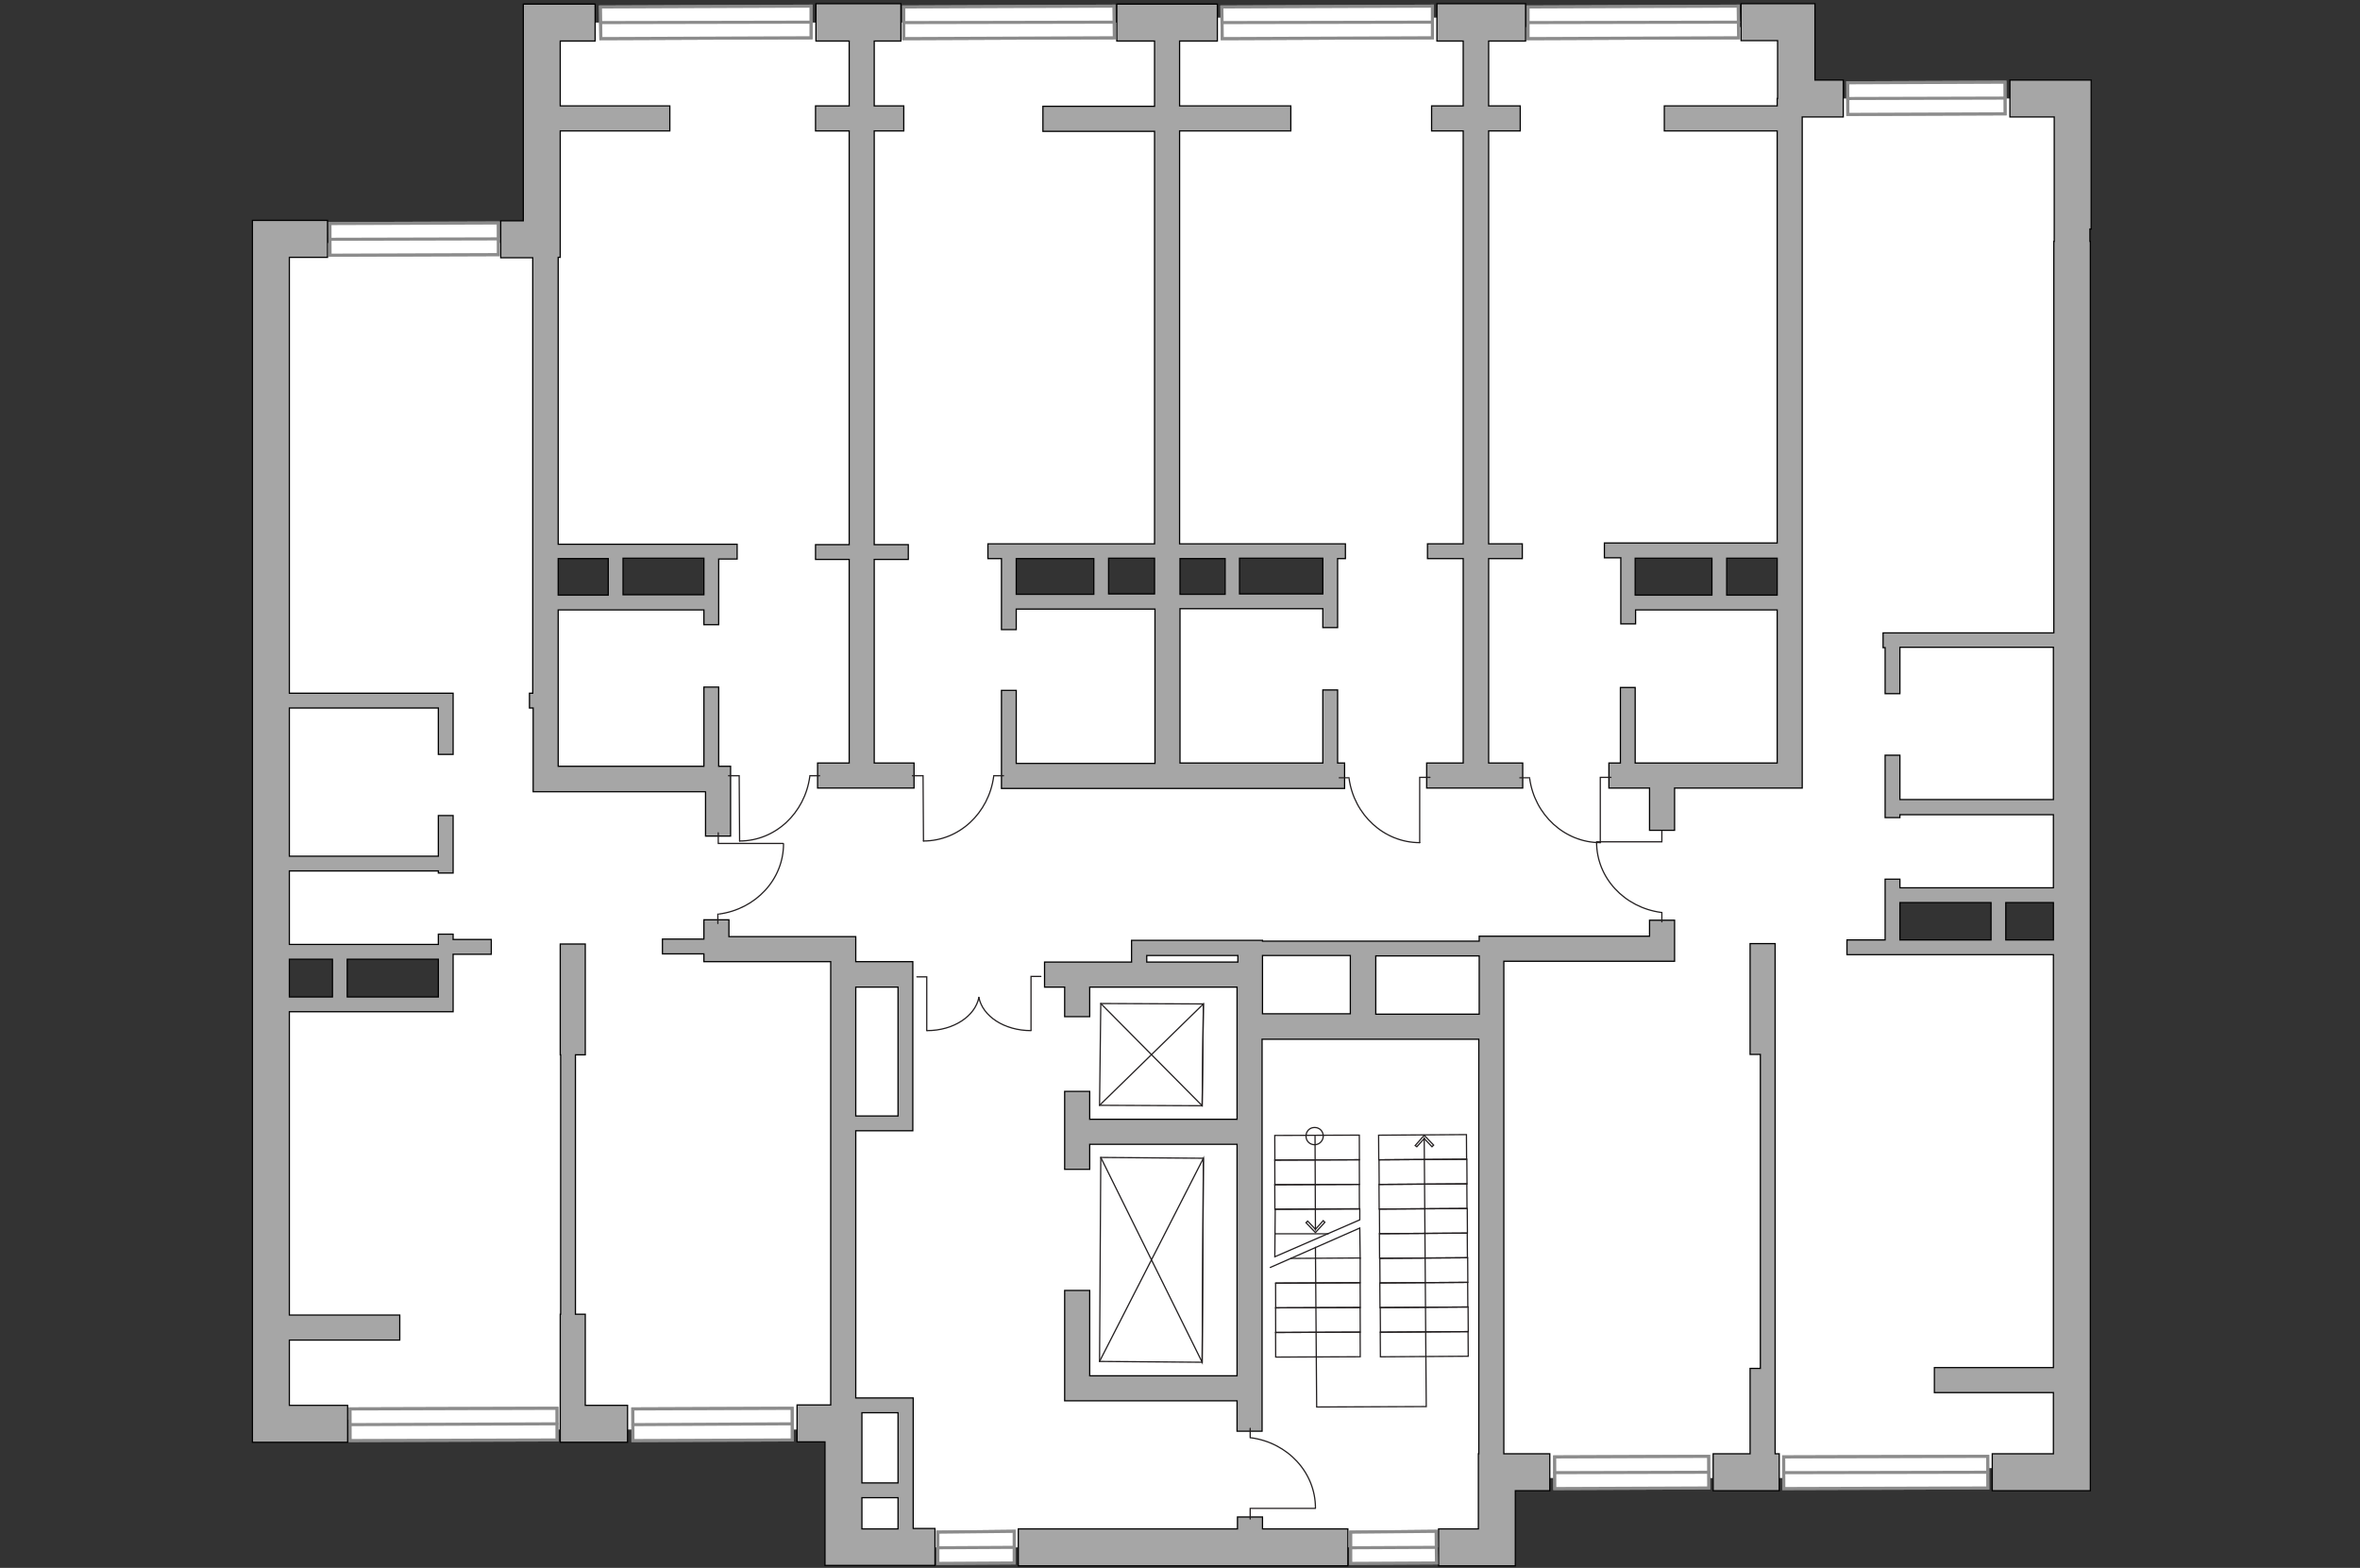
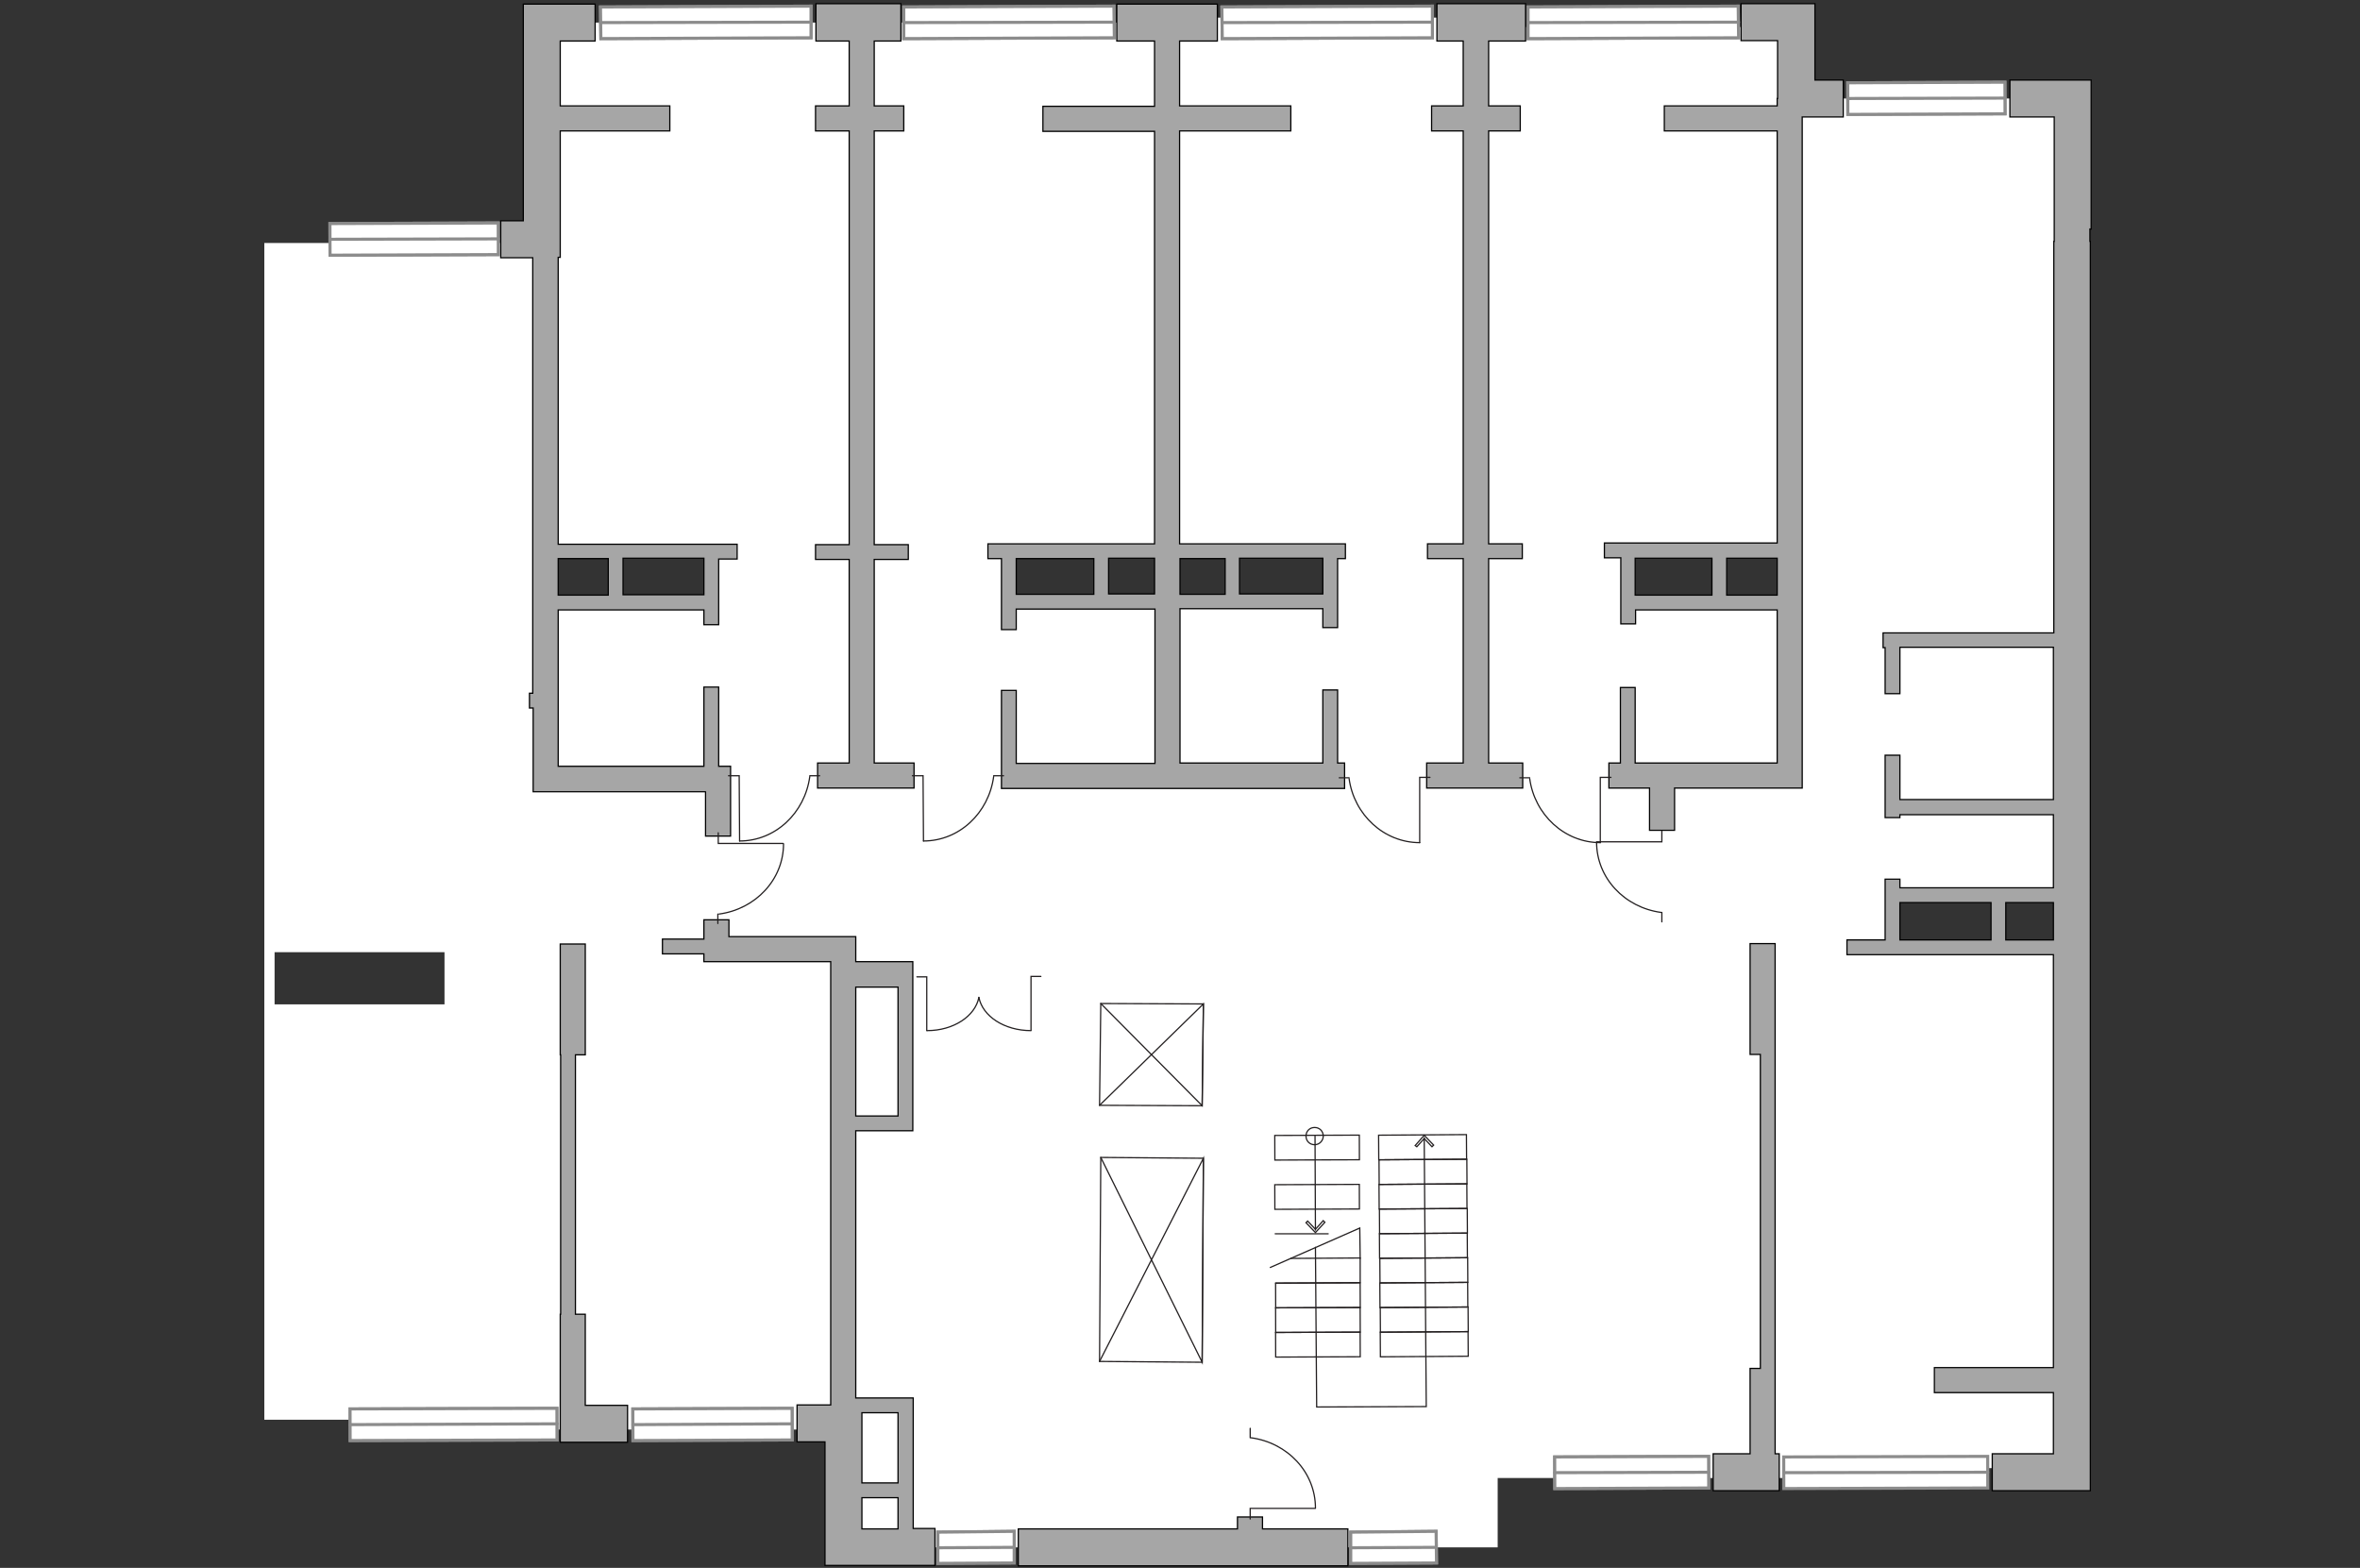
<svg xmlns="http://www.w3.org/2000/svg" version="1.1" id="Слой_1" x="0px" y="0px" viewBox="0 0 575 382" style="enable-background:new 0 0 575 382;" xml:space="preserve">
  <rect x="0" y="0" width="575" height="382" fill="#333333" stroke="none" />
  <style type="text/css">
	.st0{fill:#FFFFFF;}
	.st1{fill:#A6A6A6;stroke:#000000;stroke-width:0.3;stroke-miterlimit:10;}
	.st2{fill:none;stroke:#231F20;stroke-width:0.3;stroke-linecap:round;stroke-miterlimit:22.926;}
	.st3{fill:#FFFFFF;stroke:#8C8C8C;stroke-width:0.75;stroke-linecap:round;stroke-miterlimit:10;}
</style>
  <path id="bg" class="st0" d="M505.1,24h-68.5V189h-0.4V6.6h-76.6V4.3h-75.1v1.2h-74.6h-78v53.7H64.4v286.7h44.3l-0.3,2.4h97.1V377  h159.4v-16.9h96.3l-0.3-2.4h44.3V24z M108.3,244.7H66.9V232h41.4V244.7z M284.5,133.8H324v12.8h-39.5V133.8z M245.8,134.5h37.8v12.1  h-37.8V134.5z M132.9,133.8h40.4v12.6h-40.4V133.8z M132.8,189h30.4v0.4h-30.4V189z M434.2,146.8h-37.6v-11.3h37.6V146.8z   M502.5,230.8h-41.4v-12.7h41.4V230.8z" />
  <g id="plan_1_">
    <g>
      <path class="st1" d="M442.1,0.9h-17.9v9h8.9V24H433v1.8h-27.5v6.1H433v100.4h-35.6h-2.5h-4v3.6h4v11.9h0v4.2h3.6v-3.4H433v37.3    h-34.6v-18.4h-3.6v18.4H392v6.1h9.9v10.3h6.1V192h31.1V28.5h10v-9h-6.9V0.9z M398.4,136h18.7v9h-18.7V136z M420.7,145v-9H433v9    H420.7z" />
      <path class="st1" d="M509.5,55.8V19.5h-19.8v9h10.8v30.3h-0.1v95.4h-41.6v3.6h0.5V169h3.6v-11.3h37.4v37.1h-37.4v-10.8h-3.6v15.2    h3.6v-0.7h37.4v17.8h-37.4v-2.1h-3.6V229H450v3.6h9.3h0.4h40.6v100.6h-29v6.1h29v14.9h-14.9v9h23.9v-6.9h0V58.8h-0.1v-3H509.5z     M462.9,219.9h22.2v9.1h-22.2V219.9z M488.7,229v-9.1h11.6v9.1H488.7z" />
      <polygon class="st1" points="142.6,320.2 140.2,320.2 140.2,257 142.6,257 142.6,230 136.5,230 136.5,257 136.6,257 136.6,320.2     136.5,320.2 136.5,343.9 136.5,343.9 136.5,351.4 152.9,351.4 152.9,342.4 142.6,342.4   " />
      <path class="st1" d="M171.9,192.8v10.9h6.1v-17h-2.9v-19.3h-3.6v19.3H136v-38.1h35.5v3.6h3.6v-16h4.5v-3.6h-4.5h-1H136V62.7h0.5    V31.9h26.7v-6.1h-26.7V10h8.5v-9h-17.5v52.8H122v9h7.8v106.1H129v3.6h0.9v20.4H171.9z M171.5,144.9h-19.7v-8.9h19.7V144.9z     M148.2,136.1v8.9H136v-8.9H148.2z" />
      <polygon class="st1" points="206.9,185.9 199.2,185.9 199.2,192 222.7,192 222.7,185.9 213,185.9 213,136.3 221.3,136.3     221.3,132.7 213,132.7 213,31.9 220.2,31.9 220.2,25.8 213,25.8 213,10 219.5,10 219.5,0.9 198.8,0.9 198.8,10 206.9,10     206.9,25.8 198.7,25.8 198.7,31.9 206.9,31.9 206.9,132.7 198.7,132.7 198.7,136.3 206.9,136.3   " />
      <path class="st1" d="M327.6,192v-6.1h-1.7v-17.8h-3.6v17.8h-34.8v-37.6h34.8v4.6h3.6v-16.8h1.9v-3.6h-1.9h-3.2h-35.3V31.9h27.1    v-6.1h-27.1V10h9.2v-9h-24.5v9h9.2v15.9h-27.2v6.1h27.2v100.5h-35.6H244h-3.3v3.6h3.3v17.3h3.6v-5h33.8v37.6h-33.8v-17.8H244V189    h0v3.1H327.6z M322.3,144.7h-20.3v-8.7h20.3V144.7z M298.5,136.1v8.7h-11v-8.7H298.5z M247.6,136.1h18.9v8.7h-18.9V136.1z     M270.1,144.7v-8.7h11.2v8.7H270.1z" />
      <polygon class="st1" points="371,185.9 362.7,185.9 362.7,136.1 370.9,136.1 370.9,132.5 362.7,132.5 362.7,31.9 370.4,31.9     370.4,25.8 362.7,25.8 362.7,10 371.7,10 371.7,0.9 350.1,0.9 350.1,10 356.5,10 356.5,25.8 348.8,25.8 348.8,31.9 356.5,31.9     356.5,132.5 347.8,132.5 347.8,136.1 356.5,136.1 356.5,185.9 347.6,185.9 347.6,192 371,192   " />
-       <path class="st1" d="M401.9,228.1h-41.5v1.2h-52.8v-0.2h-6.1v0h-25.8v5.3h-15.4h-0.9h-4.9v6.1h4.9v7.2h6.1v-7.2h35.9v6.6v2.1v23.5    h-35.9v-6.8h-6.1v19h6.1v-6.1h35.9v56.4h-35.9v-20.8h-6.1v26.9h42v7.4h6.1v-95.5h52.8v101h-0.1v18.3h-9.7v9h18.7v-18.3h8.4v-9    h-11.2v-101v-3.1v-15.9H408v-10h-6.1V228.1z M360.4,232.9v14.2h-25.2v-14.2H360.4z M279.4,234.4v-1.6h22.2v1.6H279.4z     M307.6,237.4v-3.1v-1.5h21.4v14.2h-21.4V237.4z" />
      <polygon class="st1" points="307.6,369.6 301.5,369.6 301.5,372.5 248.1,372.5 248.1,381.5 328.4,381.5 328.4,372.5 307.6,372.5       " />
      <polygon class="st1" points="432.5,336.3 432.5,336.3 432.5,255.7 432.5,255.7 432.5,229.9 426.4,229.9 426.4,256.9 428.9,256.9     428.9,333.4 426.4,333.4 426.4,354.2 417.4,354.2 417.4,363.2 433.5,363.2 433.5,354.2 432.5,354.2   " />
-       <path class="st1" d="M110.4,227.6h-3.6v2.5H70.5v-17.9h36.3v0.5h3.6v-14h-3.6v9.9H70.5v-36.1h36.3v11.3h3.6v-14.9H70.5V62.7h9.3    v-9H61.5v297.7h23.2v-9H70.5v-15.9h26.9v-6.1H70.5v-73.9h39.9v-14h9.3v-3.6h-9.3V227.6z M70.5,233.7H81v9.2H70.5V233.7z     M84.6,242.9v-9.2h22.2v9.2H84.6z" />
      <path class="st1" d="M222.5,340.6h-14v-65.1h13.9v-35.8h0v-5.4h-13.9v-6.1h-30.9v-4.1h-6.1v4.7h-10.1v3.6h10.1v1.9h30.9v108h-8.2    v9h6.8v30.1h26.8v-9h-5.3V340.6z M218.8,361.3H210v-17.1h8.8V361.3z M218.8,240.5v31.4h-10.3v-31.4H218.8z M210,364.9h8.8v7.6H210    V364.9z" />
    </g>
    <g>
      <g>
        <polyline class="st2" points="225,204.9 224.9,189 222.3,189    " />
        <line class="st2" x1="244.5" y1="189" x2="242.1" y2="189" />
        <path class="st2" d="M242.1,189.2c-1.2,8.9-8.4,15.7-17.1,15.7" />
      </g>
      <g>
        <polyline class="st2" points="320.5,367.5 304.6,367.5 304.6,370.1    " />
        <line class="st2" x1="304.6" y1="348" x2="304.6" y2="350.3" />
        <path class="st2" d="M304.8,350.3c8.9,1.2,15.7,8.4,15.7,17.1" />
      </g>
      <g>
        <polyline class="st2" points="389,205.1 404.9,205.1 404.9,202.5    " />
        <line class="st2" x1="404.9" y1="224.6" x2="404.9" y2="222.3" />
        <path class="st2" d="M404.7,222.3c-8.9-1.2-15.7-8.4-15.7-17.1" />
      </g>
      <g>
        <polyline class="st2" points="180.2,204.9 180.1,189 177.5,189    " />
        <line class="st2" x1="199.7" y1="189" x2="197.3" y2="189" />
        <path class="st2" d="M197.3,189.2c-1.2,8.9-8.4,15.7-17.1,15.7" />
      </g>
      <g>
        <polyline class="st2" points="190.8,205.5 175,205.5 175,202.9    " />
        <line class="st2" x1="174.9" y1="225" x2="174.9" y2="222.7" />
        <path class="st2" d="M175.2,222.7c8.9-1.2,15.7-8.4,15.7-17.1" />
      </g>
      <g>
        <polyline class="st2" points="345.9,205.3 345.9,189.4 348.4,189.4    " />
        <line class="st2" x1="326.3" y1="189.5" x2="328.7" y2="189.5" />
        <path class="st2" d="M328.7,189.7c1.2,8.8,8.5,15.6,17.2,15.6" />
      </g>
      <g>
        <polyline class="st2" points="389.9,205.3 389.9,189.4 392.5,189.4    " />
        <line class="st2" x1="370.3" y1="189.5" x2="372.7" y2="189.5" />
        <path class="st2" d="M372.7,189.7c1.2,8.8,8.5,15.6,17.2,15.6" />
      </g>
      <g>
        <g>
          <polyline class="st2" points="251.2,251 251.2,237.9 253.6,237.9     " />
          <path class="st2" d="M238.5,243c0.9,4.6,6.2,8.1,12.7,8.1" />
        </g>
        <g>
          <polyline class="st2" points="225.8,251.1 225.8,238 223.4,238     " />
          <path class="st2" d="M238.5,243c-0.9,4.6-6.2,8.1-12.6,8.1" />
        </g>
      </g>
      <g>
        <rect x="335.9" y="276.5" transform="matrix(1 -6.556333e-03 6.556333e-03 1 -1.825 2.279)" class="st2" width="21.4" height="6" />
        <rect x="336" y="282.5" transform="matrix(1 -6.556333e-03 6.556333e-03 1 -1.864 2.279)" class="st2" width="21.4" height="6" />
        <rect x="336" y="288.5" transform="matrix(1 -6.556333e-03 6.556333e-03 1 -1.904 2.28)" class="st2" width="21.4" height="6" />
        <rect x="336.1" y="294.5" transform="matrix(1 -6.556333e-03 6.556333e-03 1 -1.943 2.28)" class="st2" width="21.4" height="6" />
        <rect x="336.1" y="300.5" transform="matrix(1 -6.556333e-03 6.556333e-03 1 -1.982 2.28)" class="st2" width="21.4" height="6" />
        <rect x="336.2" y="306.5" transform="matrix(1 -6.556333e-03 6.556333e-03 1 -2.022 2.281)" class="st2" width="21.4" height="6" />
        <rect x="336.2" y="312.5" transform="matrix(1 -6.556333e-03 6.556333e-03 1 -2.061 2.281)" class="st2" width="21.4" height="6" />
        <polyline class="st2" points="320.5,303.9 320.8,342.8 347.5,342.7 347,277.2    " />
        <polygon class="st2" points="344.8,279.1 345.2,279.4 347,277.4 348.9,279.4 349.3,279 347,276.6    " />
        <line class="st2" x1="320.4" y1="276.8" x2="320.5" y2="299.7" />
        <path class="st2" d="M322.4,276.8c0-1.2-0.9-2.1-2.1-2.1c-1.2,0-2.1,0.9-2.1,2.1c0,1.2,0.9,2.1,2.1,2.1     C321.5,278.9,322.4,277.9,322.4,276.8" />
        <polygon class="st2" points="322.8,297.8 322.4,297.4 320.5,299.5 318.6,297.5 318.2,297.9 320.5,300.3    " />
        <rect x="336.3" y="318.5" transform="matrix(1 -6.556333e-03 6.556333e-03 1 -2.1 2.282)" class="st2" width="21.4" height="6" />
        <rect x="336.3" y="324.5" transform="matrix(1 -6.490951e-03 6.490951e-03 1 -2.119 2.259)" class="st2" width="21.4" height="6" />
        <rect x="310.6" y="276.6" transform="matrix(1 -3.767708e-03 3.767708e-03 1 -1.051 1.211)" class="st2" width="20.6" height="6" />
-         <rect x="310.6" y="282.6" transform="matrix(1 -3.833411e-03 3.833411e-03 1 -1.092 1.232)" class="st2" width="20.6" height="6" />
        <rect x="310.6" y="288.6" transform="matrix(1 -3.767708e-03 3.767708e-03 1 -1.096 1.211)" class="st2" width="20.6" height="6" />
-         <polygon class="st2" points="310.6,306.2 331.3,297.2 331.3,294.5 310.7,294.6    " />
        <polyline class="st2" points="331.4,306.6 331.3,299.2 309.5,308.8    " />
        <polyline class="st2" points="310.8,312.6 331.4,312.5 331.4,306.5 314.5,306.6    " />
        <rect x="310.8" y="312.6" transform="matrix(1 -3.833159e-03 3.833159e-03 1 -1.207 1.233)" class="st2" width="20.6" height="6" />
        <line class="st2" x1="310.7" y1="300.6" x2="323.6" y2="300.6" />
        <rect x="310.8" y="318.6" transform="matrix(1 -3.767708e-03 3.767708e-03 1 -1.209 1.212)" class="st2" width="20.6" height="6" />
        <rect x="310.8" y="324.6" transform="matrix(1 -3.833411e-03 3.833411e-03 1 -1.254 1.234)" class="st2" width="20.6" height="6" />
      </g>
      <g>
        <polygon class="st2" points="292.9,331.9 267.9,331.7 268.2,282 293.2,282.2    " />
        <polyline class="st2" points="268.2,282 292.9,331.9 293.2,282.2 267.9,331.7    " />
      </g>
      <g>
        <polygon class="st2" points="292.9,269.4 267.9,269.3 268.2,244.5 293.2,244.6    " />
        <polyline class="st2" points="268.2,244.5 292.9,269.4 293.2,244.6 267.9,269.3    " />
      </g>
    </g>
  </g>
  <g id="windows">
    <g>
      <g>
        <rect x="80.4" y="54.4" transform="matrix(1 -3.453633e-03 3.453633e-03 1 -0.201 0.349)" class="st3" width="41" height="7.7" />
        <rect x="80.4" y="54.4" transform="matrix(1 -3.453633e-03 3.453633e-03 1 -0.201 0.349)" class="st3" width="41" height="7.7" />
        <line class="st3" x1="121.4" y1="58.2" x2="80.4" y2="58.3" />
      </g>
      <g>
        <polygon class="st3" points="146.4,9.4 197.6,9.2 197.6,1.5 146.3,1.7    " />
        <polygon class="st3" points="146.4,9.4 197.6,9.2 197.6,1.5 146.3,1.7    " />
        <line class="st3" x1="197.6" y1="5.4" x2="146.3" y2="5.5" />
      </g>
      <g>
        <polygon class="st3" points="220.2,9.4 271.5,9.2 271.4,1.5 220.2,1.7    " />
        <polygon class="st3" points="220.2,9.4 271.5,9.2 271.4,1.5 220.2,1.7    " />
        <line class="st3" x1="271.5" y1="5.4" x2="220.2" y2="5.5" />
      </g>
      <g>
        <polygon class="st3" points="297.8,9.4 349,9.2 349,1.5 297.7,1.7    " />
        <polygon class="st3" points="297.8,9.4 349,9.2 349,1.5 297.7,1.7    " />
        <line class="st3" x1="349" y1="5.4" x2="297.8" y2="5.5" />
      </g>
      <g>
        <polygon class="st3" points="372.3,9.4 423.6,9.2 423.5,1.5 372.3,1.7    " />
        <polygon class="st3" points="372.3,9.4 423.6,9.2 423.5,1.5 372.3,1.7    " />
        <line class="st3" x1="423.6" y1="5.4" x2="372.3" y2="5.5" />
      </g>
      <g>
        <rect x="450.2" y="20.1" transform="matrix(1 -3.735109e-03 3.735109e-03 1 -8.624721e-02 1.753)" class="st3" width="38.3" height="7.7" />
        <rect x="450.2" y="20.1" transform="matrix(1 -3.735109e-03 3.735109e-03 1 -8.624721e-02 1.753)" class="st3" width="38.3" height="7.7" />
        <line class="st3" x1="488.5" y1="23.9" x2="450.2" y2="24" />
      </g>
      <g>
        <rect x="434.6" y="354.9" transform="matrix(1 -2.876593e-03 2.876593e-03 1 -1.03 1.323)" class="st3" width="49.7" height="7.7" />
-         <rect x="434.6" y="354.9" transform="matrix(1 -2.876593e-03 2.876593e-03 1 -1.03 1.323)" class="st3" width="49.7" height="7.7" />
        <line class="st3" x1="484.3" y1="358.7" x2="434.6" y2="358.8" />
      </g>
      <g>
        <rect x="378.8" y="354.9" transform="matrix(1 -3.817923e-03 3.817923e-03 1 -1.367 1.52)" class="st3" width="37.5" height="7.7" />
        <rect x="378.8" y="354.9" transform="matrix(1 -3.817923e-03 3.817923e-03 1 -1.367 1.52)" class="st3" width="37.5" height="7.7" />
        <line class="st3" x1="416.3" y1="358.7" x2="378.8" y2="358.8" />
      </g>
      <g>
        <rect x="154.2" y="343.2" transform="matrix(1 -3.655395e-03 3.655395e-03 1 -1.267 0.637)" class="st3" width="38.8" height="7.7" />
        <rect x="154.2" y="343.2" transform="matrix(1 -3.655395e-03 3.655395e-03 1 -1.267 0.637)" class="st3" width="38.8" height="7.7" />
        <line class="st3" x1="192.9" y1="346.9" x2="154.2" y2="347.1" />
      </g>
      <g>
        <rect x="85.3" y="343.2" transform="matrix(1 -2.808619e-03 2.808619e-03 1 -0.974 0.312)" class="st3" width="50.4" height="7.7" />
        <rect x="85.3" y="343.2" transform="matrix(1 -2.808619e-03 2.808619e-03 1 -0.974 0.312)" class="st3" width="50.4" height="7.7" />
        <line class="st3" x1="135.8" y1="346.9" x2="85.3" y2="347.1" />
      </g>
      <g>
        <polygon class="st3" points="228.5,380.9 247.1,380.8 247.1,373.1 228.5,373.3    " />
        <polygon class="st3" points="228.5,380.9 247.1,380.8 247.1,373.1 228.5,373.3    " />
        <line class="st3" x1="247.1" y1="377" x2="228.5" y2="377.1" />
      </g>
      <g>
        <polygon class="st3" points="329.1,380.9 350,380.8 349.9,373.1 329.1,373.3    " />
        <polygon class="st3" points="329.1,380.9 350,380.8 349.9,373.1 329.1,373.3    " />
        <line class="st3" x1="349.9" y1="377" x2="329.1" y2="377.1" />
      </g>
    </g>
  </g>
</svg>